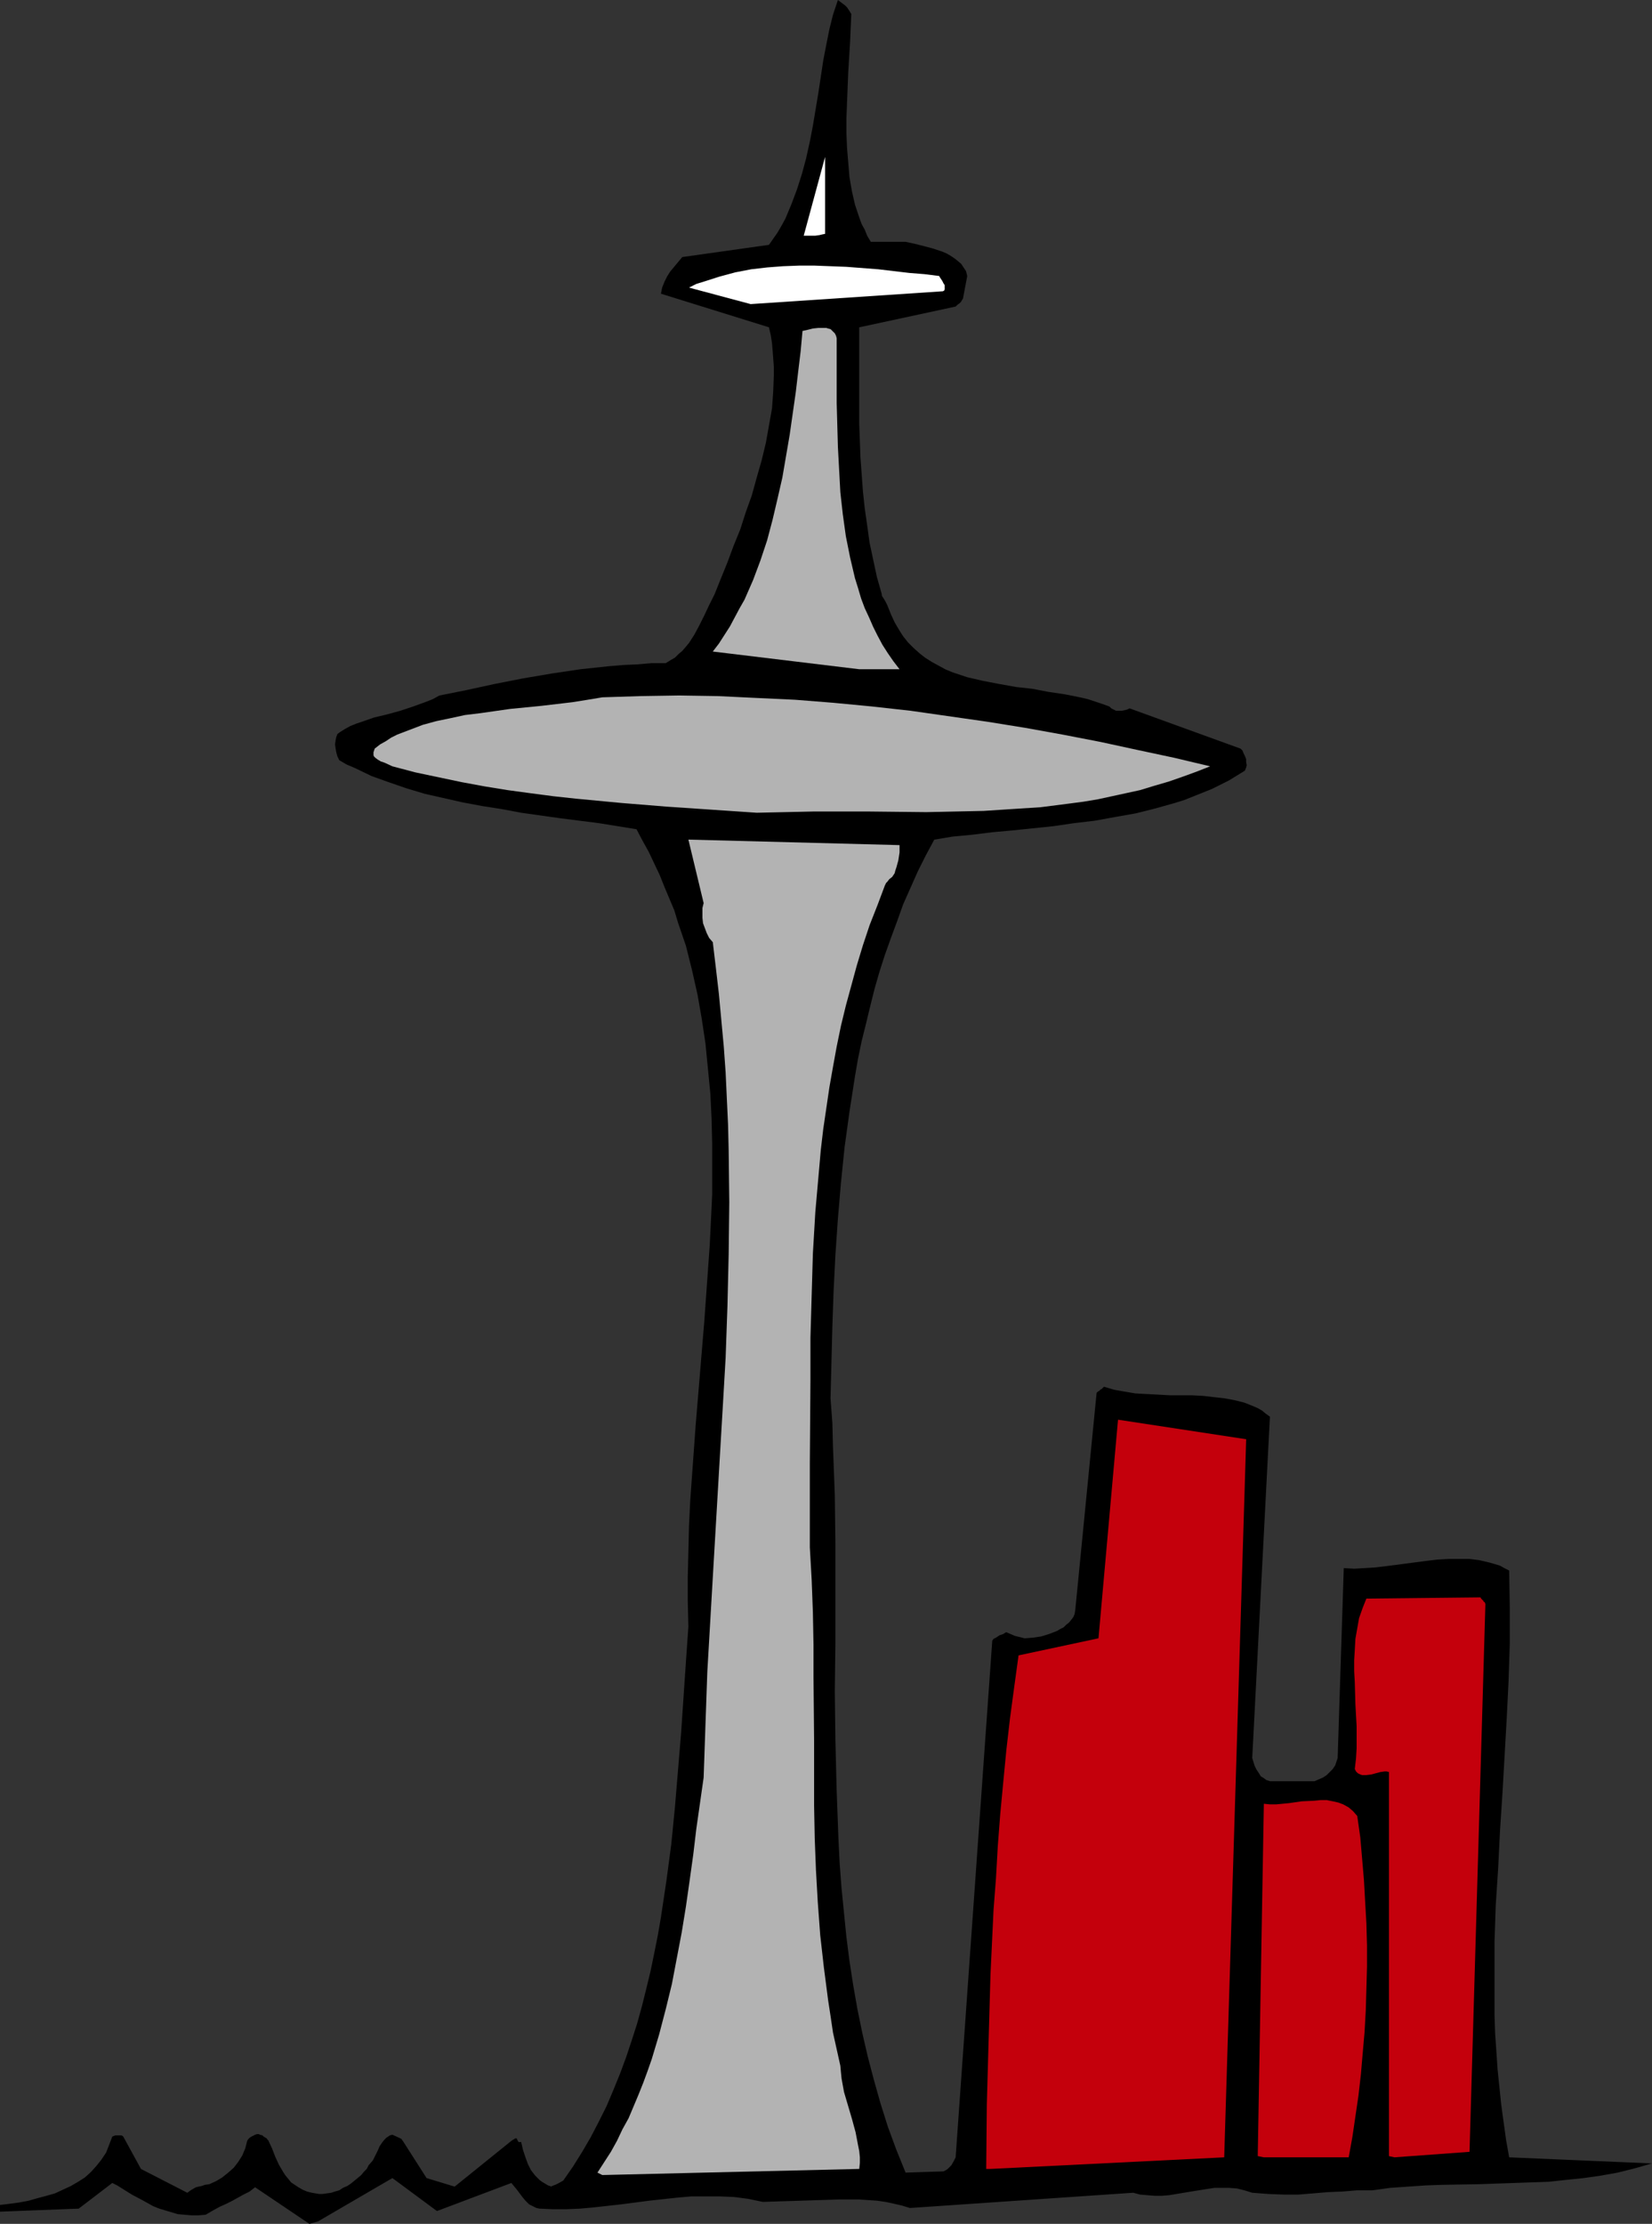
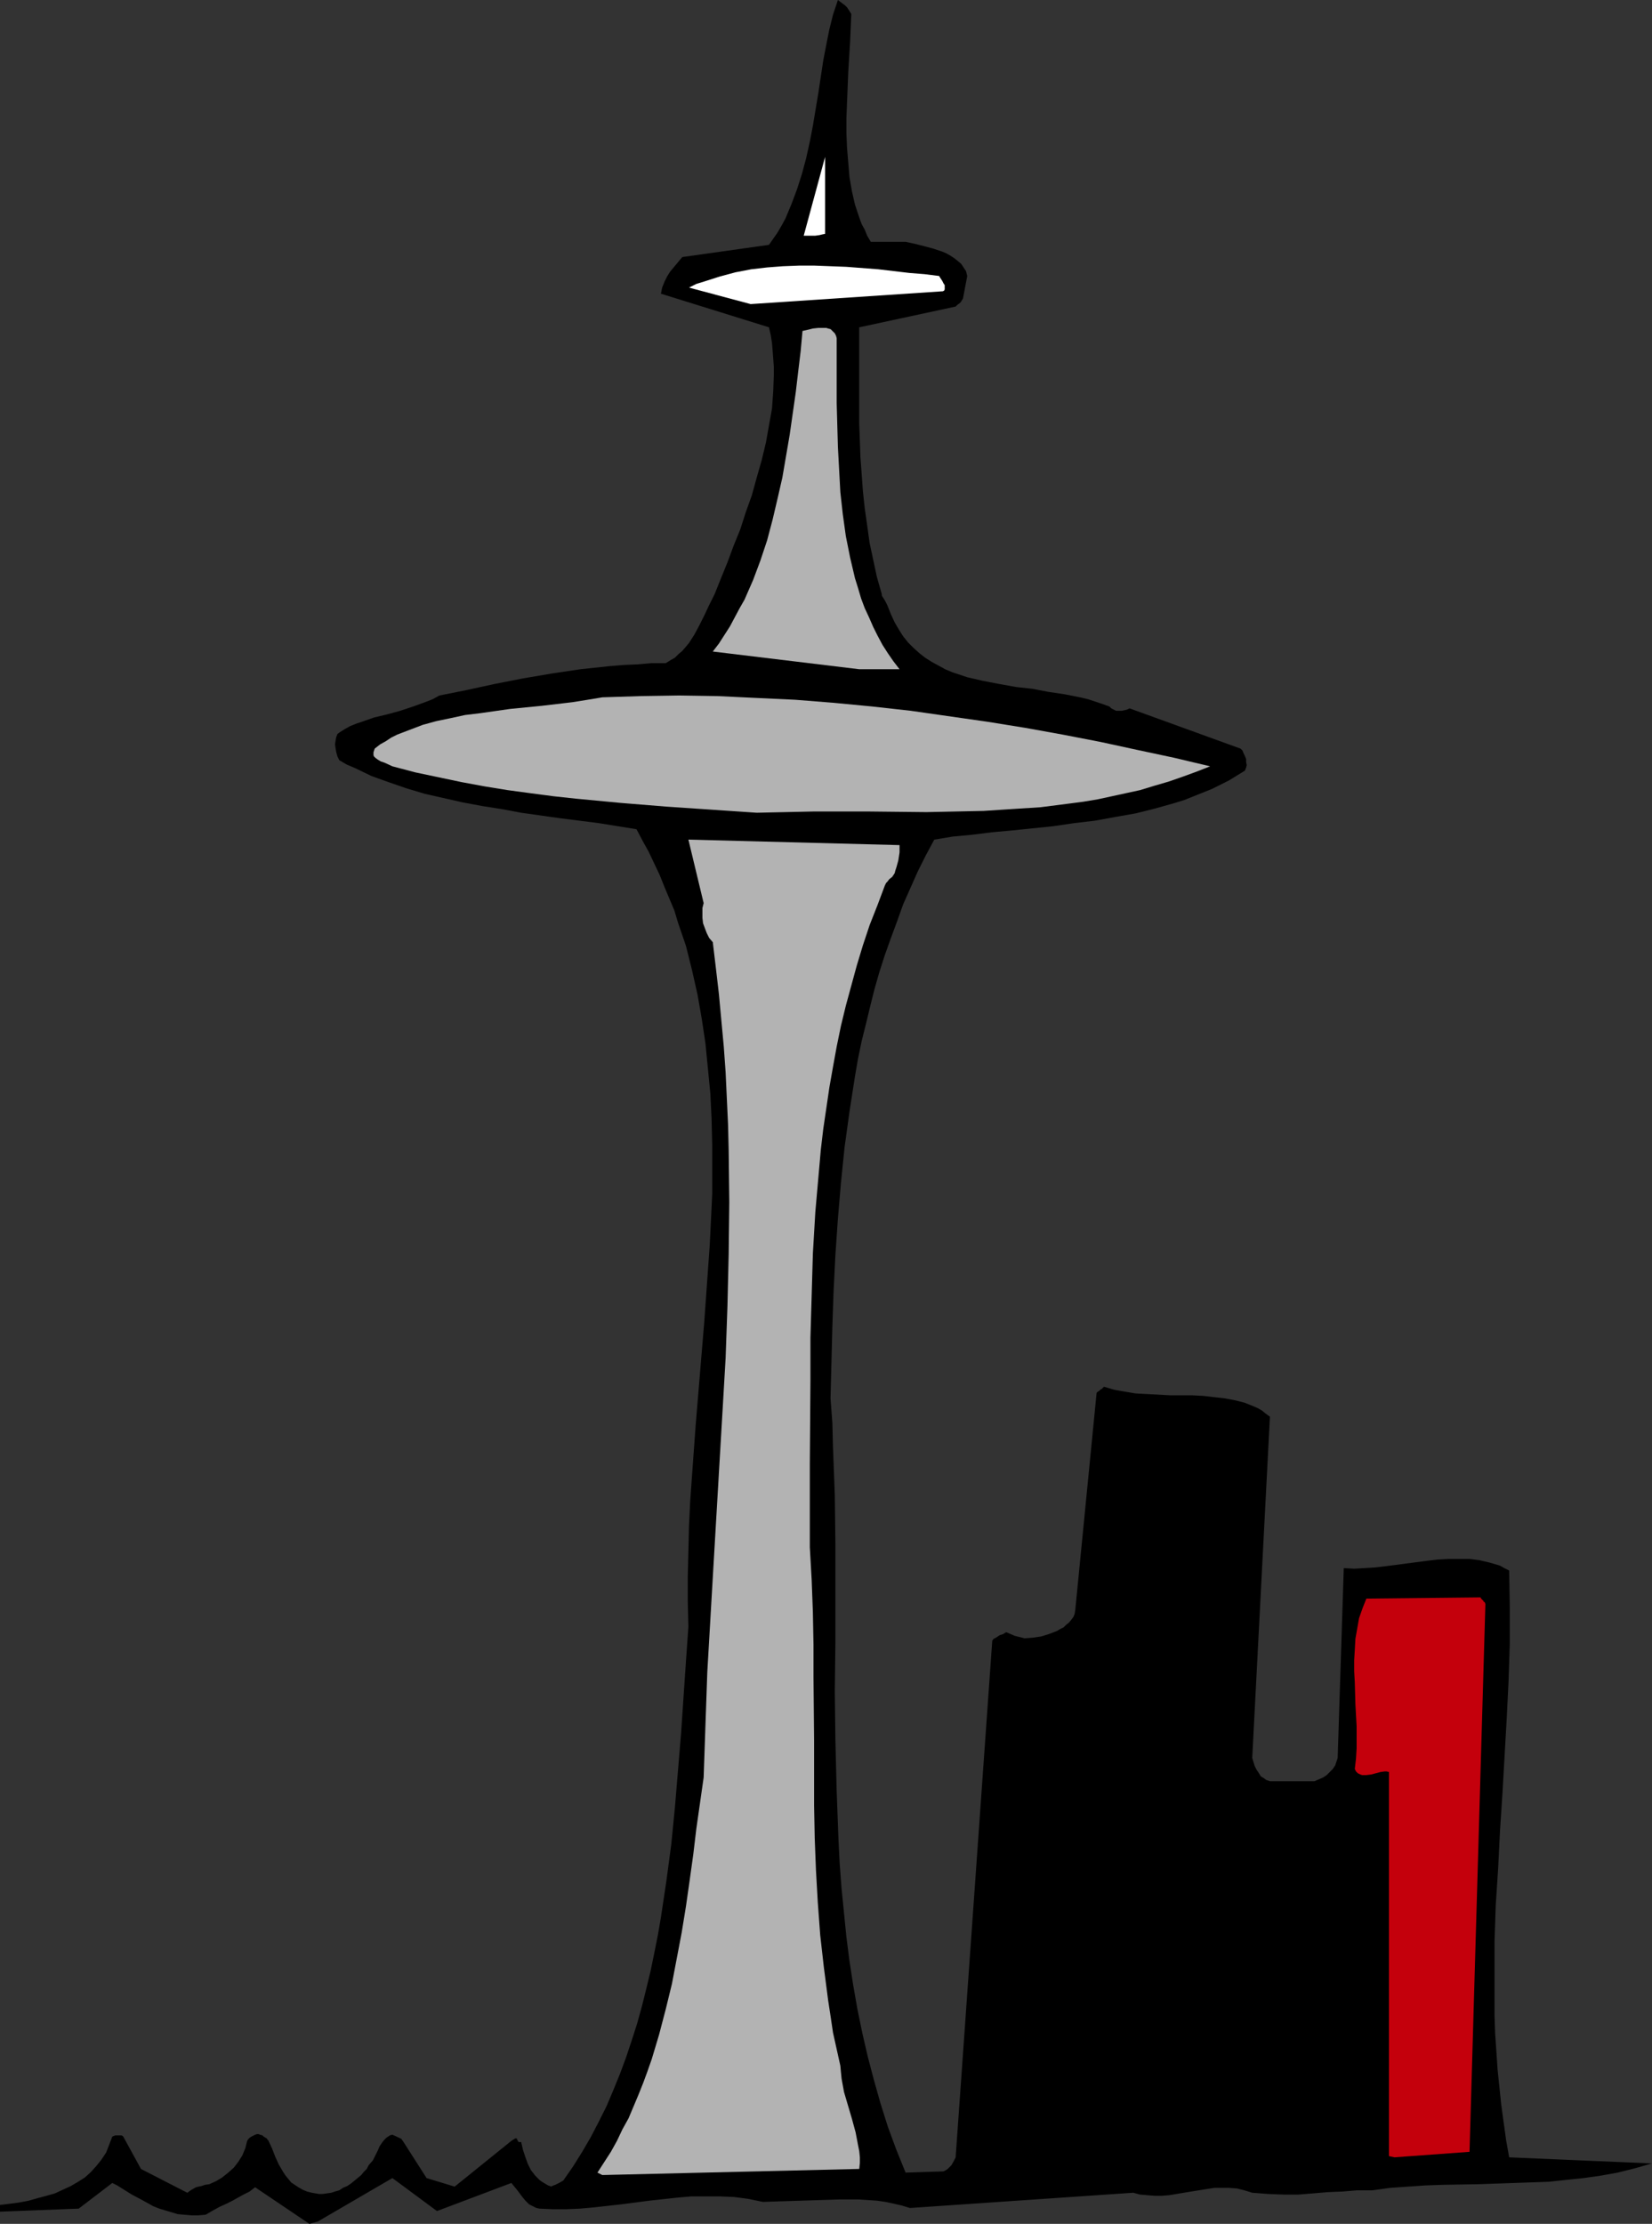
<svg xmlns="http://www.w3.org/2000/svg" xmlns:ns1="http://sodipodi.sourceforge.net/DTD/sodipodi-0.dtd" xmlns:ns2="http://www.inkscape.org/namespaces/inkscape" version="1.0" width="115.725mm" height="155.711mm" id="svg9" ns1:docname="Space Needle 3.wmf">
  <rect width="100%" height="100%" fill="#333333" stroke="none" />
  <ns1:namedview id="namedview9" pagecolor="#ffffff" bordercolor="#000000" borderopacity="0.25" ns2:showpageshadow="2" ns2:pageopacity="0.0" ns2:pagecheckerboard="0" ns2:deskcolor="#d1d1d1" ns2:document-units="mm" />
  <defs id="defs1">
    <pattern id="WMFhbasepattern" patternUnits="userSpaceOnUse" width="6" height="6" x="0" y="0" />
  </defs>
  <path style="fill:#000000;fill-opacity:1;fill-rule:evenodd;stroke:none" d="m 84.181,587.868 19.712,-11.473 11.795,8.726 19.712,-7.433 0.646,0.808 0.808,0.97 1.454,1.939 0.808,0.97 0.969,0.97 1.293,0.646 0.646,0.323 0.808,0.162 3.555,0.162 h 3.555 l 3.716,-0.162 3.555,-0.323 7.271,-0.808 7.432,-0.97 7.433,-0.808 3.716,-0.323 h 3.716 3.716 l 3.878,0.162 3.716,0.485 3.878,0.808 5.009,-0.162 5.17,-0.162 5.009,-0.162 5.17,-0.162 h 5.009 l 2.424,0.162 2.424,0.162 2.262,0.323 2.262,0.485 2.1,0.485 2.1,0.646 59.137,-4.04 1.777,0.485 1.939,0.162 1.939,0.162 h 1.939 l 1.939,-0.162 1.939,-0.323 3.878,-0.646 4.039,-0.646 2.1,-0.323 h 1.939 1.939 l 2.1,0.162 1.939,0.485 2.1,0.646 2.1,0.162 2.1,0.162 4.039,0.162 h 4.039 l 3.878,-0.323 3.878,-0.323 3.878,-0.162 3.878,-0.323 h 4.039 l 4.686,-0.646 4.686,-0.323 4.686,-0.323 4.686,-0.162 9.371,-0.162 9.371,-0.323 9.21,-0.323 4.524,-0.485 4.686,-0.485 4.524,-0.646 4.524,-0.808 4.524,-1.131 4.524,-1.293 -37.809,-1.616 -0.808,-4.525 -0.646,-4.686 -0.646,-4.686 -0.485,-4.686 -0.485,-4.686 -0.323,-4.848 -0.323,-4.686 -0.162,-4.848 v -9.695 -9.695 l 0.323,-9.695 0.646,-9.857 0.485,-9.857 0.646,-9.857 1.131,-19.876 0.485,-9.857 0.323,-9.857 v -9.695 l -0.162,-9.695 -1.293,-0.646 -1.131,-0.646 -2.747,-0.808 -2.747,-0.646 -2.585,-0.323 h -2.747 -2.747 l -2.908,0.162 -2.747,0.323 -11.149,1.454 -2.747,0.323 -2.747,0.162 -2.747,0.162 -2.747,-0.162 -1.616,50.255 -0.323,0.97 -0.323,0.97 -0.646,0.97 -0.808,0.808 -0.808,0.808 -0.969,0.646 -1.131,0.485 -1.131,0.485 h -11.795 l -0.969,-0.323 -0.646,-0.485 -0.808,-0.485 -0.485,-0.808 -0.646,-0.97 -0.485,-0.97 -0.646,-2.101 4.686,-90.329 -1.131,-0.808 -0.969,-0.808 -1.131,-0.646 -1.131,-0.485 -2.424,-0.97 -2.585,-0.646 -2.585,-0.485 -2.908,-0.323 -2.747,-0.323 -3.07,-0.162 h -5.817 l -5.978,-0.323 -3.07,-0.162 -2.908,-0.485 -2.747,-0.485 -2.747,-0.808 -0.162,0.162 -0.162,0.162 -0.323,0.323 h -0.162 v 0 l -0.162,0.162 -0.323,0.323 -0.323,0.162 -0.323,0.323 -5.655,57.526 -0.162,0.97 -0.323,0.808 -0.485,0.646 -0.646,0.808 -0.808,0.646 -0.646,0.646 -0.969,0.485 -0.808,0.485 -2.1,0.808 -2.1,0.646 -2.262,0.323 -2.1,0.162 -1.293,-0.323 -1.293,-0.323 -1.131,-0.485 -1.131,-0.485 -0.323,0.162 -0.485,0.323 -0.969,0.323 -0.969,0.646 -0.646,0.323 -0.323,0.485 -9.695,136.706 -0.485,0.97 -0.646,1.131 -0.969,0.97 -0.485,0.323 -0.646,0.323 -10.018,0.323 -2.424,-5.979 -2.262,-6.14 -1.939,-6.14 -1.777,-6.302 -1.616,-6.14 -1.454,-6.302 -1.293,-6.302 -1.131,-6.464 -0.969,-6.302 -0.808,-6.302 -0.646,-6.464 -0.646,-6.464 -0.485,-6.464 -0.323,-6.464 -0.485,-13.089 -0.323,-13.089 -0.162,-12.927 0.162,-13.089 v -13.089 -12.927 l -0.162,-12.927 -0.485,-12.766 -0.162,-6.302 -0.485,-6.464 0.485,-18.906 0.323,-9.372 0.485,-9.695 0.646,-9.372 0.808,-9.534 0.969,-9.534 1.293,-9.372 1.454,-9.372 0.808,-4.686 0.969,-4.686 1.131,-4.525 1.131,-4.686 1.131,-4.525 1.293,-4.525 1.454,-4.525 1.616,-4.525 1.616,-4.363 1.616,-4.525 1.939,-4.363 1.939,-4.363 2.1,-4.201 2.262,-4.201 4.847,-0.808 5.17,-0.485 5.17,-0.646 5.332,-0.485 10.987,-1.131 5.494,-0.808 5.494,-0.646 5.332,-0.97 5.494,-0.97 5.17,-1.293 5.17,-1.454 2.585,-0.808 2.424,-0.97 2.424,-0.97 2.424,-0.97 2.262,-1.131 2.262,-1.131 2.1,-1.293 2.1,-1.293 0.323,-0.808 0.162,-0.646 -0.162,-0.808 v -0.808 l -0.323,-0.808 -0.323,-0.646 -0.323,-0.808 -0.485,-0.485 -29.407,-10.665 -0.646,0.323 -0.646,0.162 -0.808,0.162 h -0.808 -0.646 l -0.646,-0.323 -0.646,-0.323 -0.485,-0.485 -1.777,-0.646 -1.939,-0.646 -1.939,-0.646 -2.1,-0.485 -4.039,-0.808 -4.363,-0.646 -4.201,-0.808 -4.363,-0.485 -4.524,-0.808 -4.201,-0.808 -4.201,-0.97 -3.878,-1.293 -1.939,-0.808 -1.777,-0.97 -1.777,-0.97 -1.777,-1.131 -1.454,-1.131 -1.616,-1.454 -1.454,-1.454 -1.293,-1.616 -1.131,-1.778 -1.131,-1.939 -0.969,-2.101 -0.969,-2.424 -0.485,-0.97 -0.485,-0.808 -0.323,-0.485 -0.162,-0.323 v -0.162 -0.162 l -1.293,-4.525 -0.969,-4.525 -0.969,-4.525 -0.646,-4.686 -0.646,-4.525 -0.485,-4.525 -0.323,-4.525 -0.323,-4.363 -0.162,-4.525 -0.162,-4.363 v -8.726 -8.564 -8.241 l 25.529,-5.494 0.485,-0.485 0.485,-0.323 0.485,-0.485 0.162,-0.323 0.323,-0.485 1.131,-5.979 -0.323,-1.293 -0.646,-0.97 -0.646,-0.97 -0.969,-0.808 -0.808,-0.646 -0.969,-0.646 -1.131,-0.646 -1.131,-0.485 -2.424,-0.808 -2.424,-0.646 -2.585,-0.646 -2.262,-0.485 h -9.21 l -0.969,-1.616 -0.646,-1.616 -0.808,-1.454 -0.646,-1.778 -1.131,-3.393 -0.808,-3.555 -0.646,-3.717 -0.323,-3.878 -0.323,-3.878 -0.162,-3.878 v -4.04 l 0.162,-4.04 0.323,-8.08 0.485,-7.918 0.162,-3.717 0.162,-3.717 -0.485,-0.808 -0.646,-0.97 -0.485,-0.485 -0.646,-0.485 -0.646,-0.485 L 221.844,0 l -1.293,3.878 -0.969,3.878 -0.808,4.04 -0.808,4.201 -1.293,8.564 -1.454,8.726 -0.808,4.201 -0.969,4.363 -1.131,4.201 -1.293,4.04 -1.454,3.878 -0.808,1.939 -0.808,1.939 -0.969,1.778 -1.131,1.939 -1.131,1.616 -1.131,1.616 -22.944,3.232 -0.808,0.97 -0.808,0.97 -0.808,0.97 -0.808,0.97 -0.808,1.293 -0.646,1.293 -0.646,1.616 -0.323,1.616 28.599,8.888 0.485,2.101 0.323,2.101 0.162,1.939 0.162,2.101 0.162,2.262 v 2.101 l -0.162,4.363 -0.323,4.525 -0.808,4.525 -0.808,4.525 -1.131,4.686 -1.293,4.525 -1.293,4.686 -1.616,4.525 -1.454,4.525 -1.777,4.363 -1.616,4.363 -1.777,4.363 -1.616,4.04 -1.454,2.909 -1.293,2.747 -1.293,2.585 -1.293,2.424 -1.454,2.262 -0.808,0.97 -0.969,1.131 -0.969,0.808 -0.969,0.97 -1.131,0.646 -1.293,0.808 h -3.716 l -3.716,0.323 -3.716,0.162 -3.878,0.323 -7.594,0.808 -7.594,1.131 -7.594,1.293 -7.433,1.454 -7.432,1.616 -7.271,1.454 -1.777,0.97 -1.616,0.646 -3.555,1.293 -3.393,1.131 -3.555,0.97 -3.393,0.808 -3.232,1.131 -1.454,0.485 -1.616,0.646 -1.454,0.808 -1.293,0.808 -0.646,0.485 -0.323,0.808 -0.162,0.808 -0.162,1.131 0.162,1.131 0.162,0.97 0.323,1.131 0.485,0.97 1.939,1.131 2.262,0.97 4.363,2.101 4.524,1.616 4.686,1.616 4.847,1.454 5.009,1.131 5.009,1.131 5.17,0.97 5.17,0.808 5.17,0.97 10.341,1.454 10.179,1.293 5.009,0.808 5.009,0.808 1.616,3.07 1.616,2.909 1.454,3.07 1.454,3.07 1.293,3.232 1.293,3.07 1.293,3.07 0.969,3.232 2.1,6.14 1.616,6.464 1.454,6.464 1.131,6.464 0.969,6.464 0.646,6.625 0.646,6.625 0.323,6.625 0.162,6.625 v 6.625 6.787 l -0.323,6.787 -0.323,6.625 -0.485,6.787 -0.969,13.574 -2.262,27.147 -0.969,13.412 -0.485,6.787 -0.323,6.625 -0.162,6.787 -0.162,6.625 v 6.625 l 0.162,6.625 -0.646,9.211 -0.646,9.534 -0.646,9.534 -0.808,9.695 -0.808,9.695 -0.969,9.857 -1.293,9.695 -1.454,9.695 -0.808,4.686 -0.969,4.848 -0.969,4.686 -1.131,4.686 -1.131,4.525 -1.293,4.686 -1.454,4.525 -1.454,4.363 -1.616,4.363 -1.777,4.363 -1.777,4.201 -2.1,4.201 -2.1,4.04 -2.262,3.878 -2.424,3.878 -2.585,3.717 -1.131,0.646 -0.969,0.485 -0.485,0.162 -0.323,0.162 h -0.162 v 0.162 l -0.969,-0.323 -0.808,-0.485 -0.808,-0.485 -0.646,-0.485 -1.131,-1.131 -1.131,-1.454 -0.808,-1.616 -0.646,-1.778 -0.646,-1.939 -0.485,-2.101 h -0.323 -0.323 l -0.162,-0.162 -0.162,-0.323 -0.162,-0.323 v -0.162 h -0.323 -0.162 l -0.162,0.162 -0.323,0.162 -0.485,0.323 -15.027,12.119 -7.433,-2.262 -6.301,-9.857 -0.162,-0.162 -0.162,-0.323 -0.646,-0.323 -1.777,-0.808 -0.646,0.162 -0.485,0.323 -0.485,0.323 -0.485,0.485 -0.646,0.808 -0.646,0.97 -0.485,1.131 -0.323,0.646 -0.323,0.646 -0.646,1.293 -1.131,1.293 -0.485,0.97 -0.808,0.808 -0.646,0.808 -0.969,0.808 -1.777,1.454 -0.969,0.646 -1.131,0.485 -0.969,0.646 -1.131,0.323 -0.969,0.323 -1.131,0.162 -1.131,0.162 H 84.504 l -0.969,-0.162 -0.969,-0.162 -1.293,-0.323 -1.131,-0.485 -1.131,-0.646 -0.969,-0.646 -0.969,-0.646 -0.646,-0.808 -0.808,-0.97 -0.646,-0.97 -1.131,-1.939 -0.969,-2.101 -0.808,-2.101 -0.969,-2.101 v -0.162 h -0.162 l -0.323,-0.485 -0.808,-0.485 -0.323,-0.323 -0.646,-0.162 -0.323,-0.162 h -0.485 l -0.485,0.162 -0.969,0.485 -0.485,0.323 -0.323,0.323 -0.323,0.485 -0.485,1.939 -0.808,1.939 -1.131,1.778 -1.131,1.454 -1.454,1.293 -1.616,1.293 -1.616,0.97 -1.777,0.808 -1.131,0.162 -0.485,0.162 -0.485,0.162 -0.808,0.162 -0.646,0.162 -1.131,0.646 -0.485,0.323 -0.646,0.485 -12.28,-6.302 -4.686,-8.564 -0.162,-0.162 -0.323,-0.162 h -0.646 -0.969 l -0.808,0.323 -0.808,2.101 -0.808,2.101 -1.293,1.939 -1.293,1.616 -1.454,1.616 -1.616,1.454 -1.777,1.131 -1.939,1.131 -2.1,0.97 -2.1,0.97 -2.262,0.646 -2.424,0.646 -2.262,0.646 -2.585,0.485 -2.424,0.323 L 0,583.506 v 1.778 l 20.843,-0.808 8.887,-6.787 1.293,0.646 1.293,0.808 2.585,1.616 2.747,1.454 2.908,1.616 1.616,0.646 1.616,0.485 1.616,0.485 1.616,0.485 1.777,0.162 1.939,0.162 h 1.777 l 1.939,-0.162 1.939,-1.131 1.777,-0.97 1.777,-0.808 1.616,-0.808 2.908,-1.616 1.616,-0.808 1.454,-1.131 14.38,9.695 z" id="path1" />
  <path style="fill:#b3b3b3;fill-opacity:1;fill-rule:evenodd;stroke:none" d="m 159.475,575.588 68.023,-1.616 0.162,-1.616 v -1.454 l -0.162,-1.616 -0.323,-1.616 -0.646,-3.393 -0.969,-3.555 -2.1,-7.11 -0.646,-3.555 -0.162,-1.616 -0.162,-1.778 -0.969,-4.363 -0.969,-4.363 -0.646,-4.363 -0.646,-4.201 -1.131,-8.726 -0.969,-8.564 -0.646,-8.726 -0.485,-8.564 -0.323,-8.403 -0.162,-8.564 v -17.129 l -0.162,-16.967 v -8.564 l -0.162,-8.564 -0.323,-8.564 -0.485,-8.564 v -22.138 l 0.162,-22.138 v -11.15 l 0.323,-11.15 0.323,-11.15 0.646,-10.988 0.969,-10.988 0.485,-5.494 0.646,-5.494 0.808,-5.494 0.808,-5.494 0.969,-5.494 0.969,-5.332 1.131,-5.494 1.293,-5.333 1.454,-5.333 1.454,-5.332 1.616,-5.333 1.777,-5.333 2.1,-5.332 1.939,-5.171 0.323,-0.646 0.323,-0.323 0.485,-0.646 0.808,-0.646 0.323,-0.485 0.323,-0.485 0.162,-0.646 0.323,-0.97 0.485,-1.778 0.323,-2.101 v -0.97 -0.97 l -55.905,-1.454 4.039,16.805 -0.323,1.293 v 1.293 1.293 l 0.162,1.454 0.485,1.293 0.485,1.293 0.646,1.293 0.969,1.131 0.808,6.787 0.808,6.948 0.646,6.948 0.646,6.948 0.485,6.787 0.323,6.948 0.323,6.948 0.162,6.787 0.162,13.735 -0.162,13.735 -0.323,13.735 -0.485,13.735 -0.808,13.897 -0.808,13.735 -1.616,27.632 -0.808,13.897 -0.808,13.897 -0.485,13.897 -0.485,14.058 -1.939,13.574 -0.808,6.787 -0.969,6.948 -0.969,6.787 -1.131,6.948 -1.293,6.787 -1.293,6.787 -1.616,6.625 -1.777,6.787 -1.939,6.464 -1.131,3.232 -1.131,3.07 -1.293,3.232 -1.293,3.07 -1.293,3.07 -1.616,2.909 -1.454,3.07 -1.616,2.909 -1.777,2.747 -1.777,2.747 z" id="path2" />
-   <path style="fill:#c4000c;fill-opacity:1;fill-rule:evenodd;stroke:none" d="m 262.238,573.972 61.884,-3.07 5.817,-190.031 -33.931,-5.171 -5.17,57.85 -21.166,4.525 -1.131,8.241 -1.131,8.403 -0.969,8.403 -0.808,8.403 -0.808,8.564 -0.646,8.403 -0.485,8.564 -0.646,8.403 -0.808,17.129 -0.485,17.129 -0.485,17.129 -0.162,17.129 z" id="path3" />
-   <path style="fill:#c4000c;fill-opacity:1;fill-rule:evenodd;stroke:none" d="m 334.624,570.901 h 22.459 l 0.969,-5.333 0.808,-5.494 0.808,-5.494 0.646,-5.656 0.485,-5.656 0.485,-5.494 0.323,-5.817 0.162,-5.656 0.162,-5.817 v -5.656 l -0.162,-5.817 -0.323,-5.656 -0.323,-5.817 -0.485,-5.656 -0.485,-5.656 -0.808,-5.656 -1.131,-1.293 -1.131,-0.97 -1.454,-0.808 -1.293,-0.485 -1.454,-0.323 -1.616,-0.323 h -1.616 l -1.616,0.162 -3.393,0.162 -3.393,0.485 -3.393,0.323 h -1.616 l -1.616,-0.162 -1.616,93.238 z" id="path4" />
  <path style="fill:#c4000c;fill-opacity:1;fill-rule:evenodd;stroke:none" d="m 369.201,570.901 19.874,-1.454 4.201,-144.947 -0.162,-0.485 -0.323,-0.162 v -0.162 0 l -0.162,-0.162 -0.323,-0.323 -0.162,-0.162 -0.162,-0.323 -30.215,0.323 -0.969,2.424 -0.969,2.747 -0.485,2.747 -0.485,2.747 -0.162,2.909 -0.162,2.747 v 2.909 l 0.162,2.909 0.162,5.817 0.323,5.817 v 2.909 2.909 l -0.162,2.747 -0.323,2.747 0.323,0.646 0.485,0.485 0.646,0.323 0.485,0.162 h 0.646 0.485 l 1.293,-0.162 2.424,-0.646 1.131,-0.162 h 0.485 l 0.646,0.162 v 101.641 z" id="path5" />
  <path style="fill:#b3b3b3;fill-opacity:1;fill-rule:evenodd;stroke:none" d="m 200.354,215.078 7.433,-0.162 7.432,-0.162 h 7.432 7.594 l 15.027,0.162 7.594,-0.162 7.594,-0.162 7.432,-0.485 7.594,-0.485 7.594,-0.97 3.716,-0.485 3.878,-0.646 3.716,-0.808 3.716,-0.808 3.716,-0.808 3.716,-1.131 3.878,-1.131 3.716,-1.293 3.555,-1.293 3.716,-1.454 -9.533,-2.262 -9.856,-2.101 -9.695,-2.101 -10.018,-1.939 -9.856,-1.778 -10.018,-1.616 -10.179,-1.454 -10.179,-1.454 -10.179,-1.131 -10.179,-0.97 -10.179,-0.808 -10.341,-0.485 -10.179,-0.485 -10.179,-0.162 -10.179,0.162 -10.179,0.323 -3.878,0.646 -4.039,0.646 -8.24,0.97 -8.24,0.808 -7.917,1.131 -4.039,0.485 -3.716,0.808 -3.878,0.808 -3.555,0.97 -3.393,1.293 -3.393,1.293 -1.616,0.808 -1.454,0.97 -1.454,0.808 -1.454,1.131 -0.162,0.485 -0.162,0.485 v 0.485 0.323 l 0.162,0.323 0.323,0.323 0.646,0.485 0.808,0.485 0.969,0.323 2.1,0.97 6.14,1.616 6.14,1.293 6.14,1.293 6.14,1.131 5.978,0.97 5.978,0.808 6.14,0.808 5.978,0.646 11.957,1.131 11.957,0.97 11.957,0.808 z" id="path6" />
  <path style="fill:#b3b3b3;fill-opacity:1;fill-rule:evenodd;stroke:none" d="m 227.499,177.104 h 10.664 l -1.616,-2.101 -1.454,-2.101 -1.454,-2.262 -1.293,-2.424 -1.131,-2.262 -1.131,-2.585 -1.131,-2.424 -0.969,-2.585 -0.808,-2.747 -0.808,-2.585 -0.646,-2.747 -0.646,-2.747 -1.131,-5.656 -0.808,-5.817 -0.646,-5.817 -0.323,-5.979 -0.323,-5.979 -0.162,-5.817 -0.162,-5.817 V 89.521 l -0.162,-0.646 -0.323,-0.646 -0.323,-0.323 -0.485,-0.485 -0.323,-0.323 -0.646,-0.162 -0.485,-0.162 h -0.646 -1.454 l -1.454,0.162 -1.293,0.323 -1.454,0.323 -0.485,5.333 -0.646,5.333 -0.646,5.494 -0.808,5.656 -0.808,5.656 -0.969,5.656 -0.969,5.656 -1.293,5.656 -1.293,5.494 -1.454,5.494 -1.777,5.333 -1.939,5.171 -1.131,2.585 -1.131,2.585 -1.293,2.262 -1.293,2.424 -1.293,2.424 -2.908,4.525 -1.616,2.101 v 0 z" id="path7" />
  <path style="fill:#ffffff;fill-opacity:1;fill-rule:evenodd;stroke:none" d="m 198.738,80.472 50.896,-3.393 0.323,-0.162 0.162,-0.323 v -0.485 -0.646 l -0.323,-0.485 -0.323,-0.646 -0.323,-0.485 -0.323,-0.485 -0.162,-0.323 -3.878,-0.485 -4.039,-0.323 -8.24,-0.97 -8.402,-0.646 -4.201,-0.162 -4.201,-0.162 h -4.201 l -4.201,0.162 -4.201,0.323 -4.201,0.485 -4.201,0.808 -4.201,1.131 -4.039,1.293 -2.1,0.646 -1.939,0.97 z" id="path8" />
  <path style="fill:#ffffff;fill-opacity:1;fill-rule:evenodd;stroke:none" d="m 213.603,62.374 h 2.262 l 1.131,-0.162 0.646,-0.162 0.808,-0.162 V 41.529 l -5.655,20.845 z" id="path9" />
</svg>